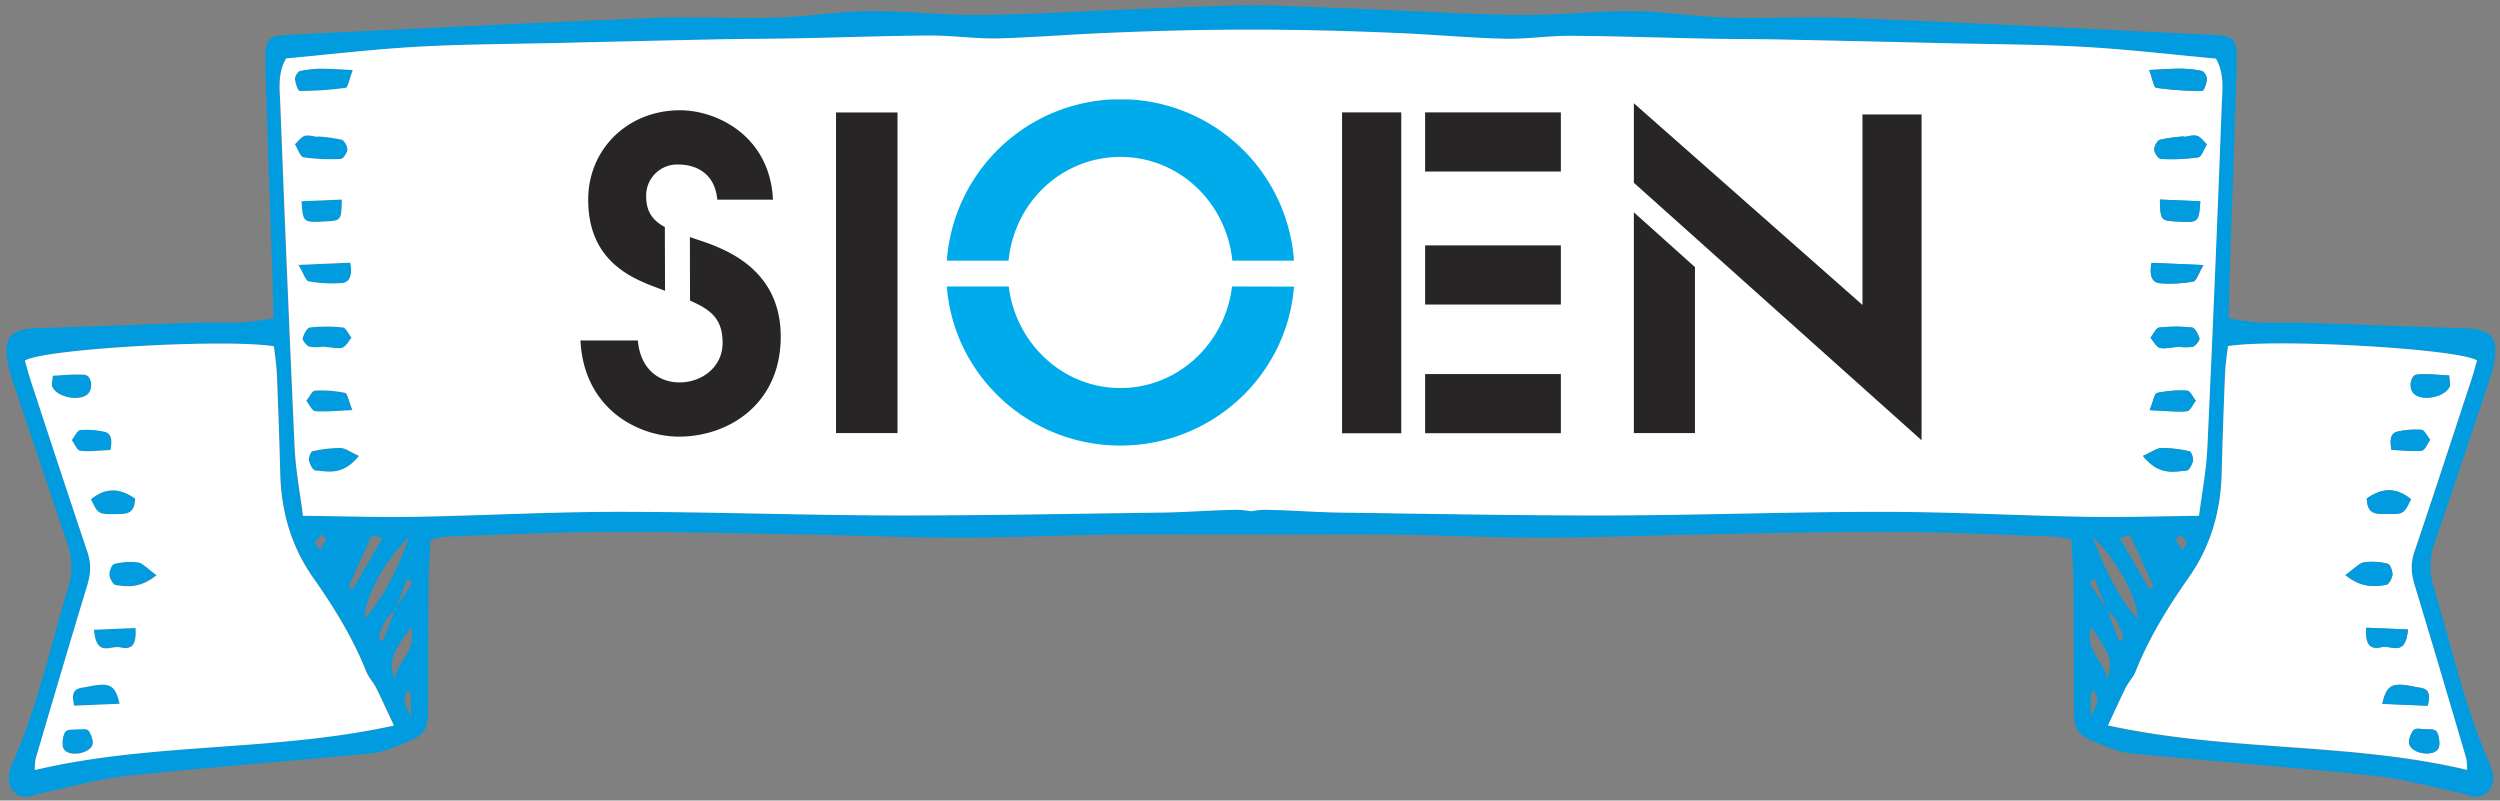
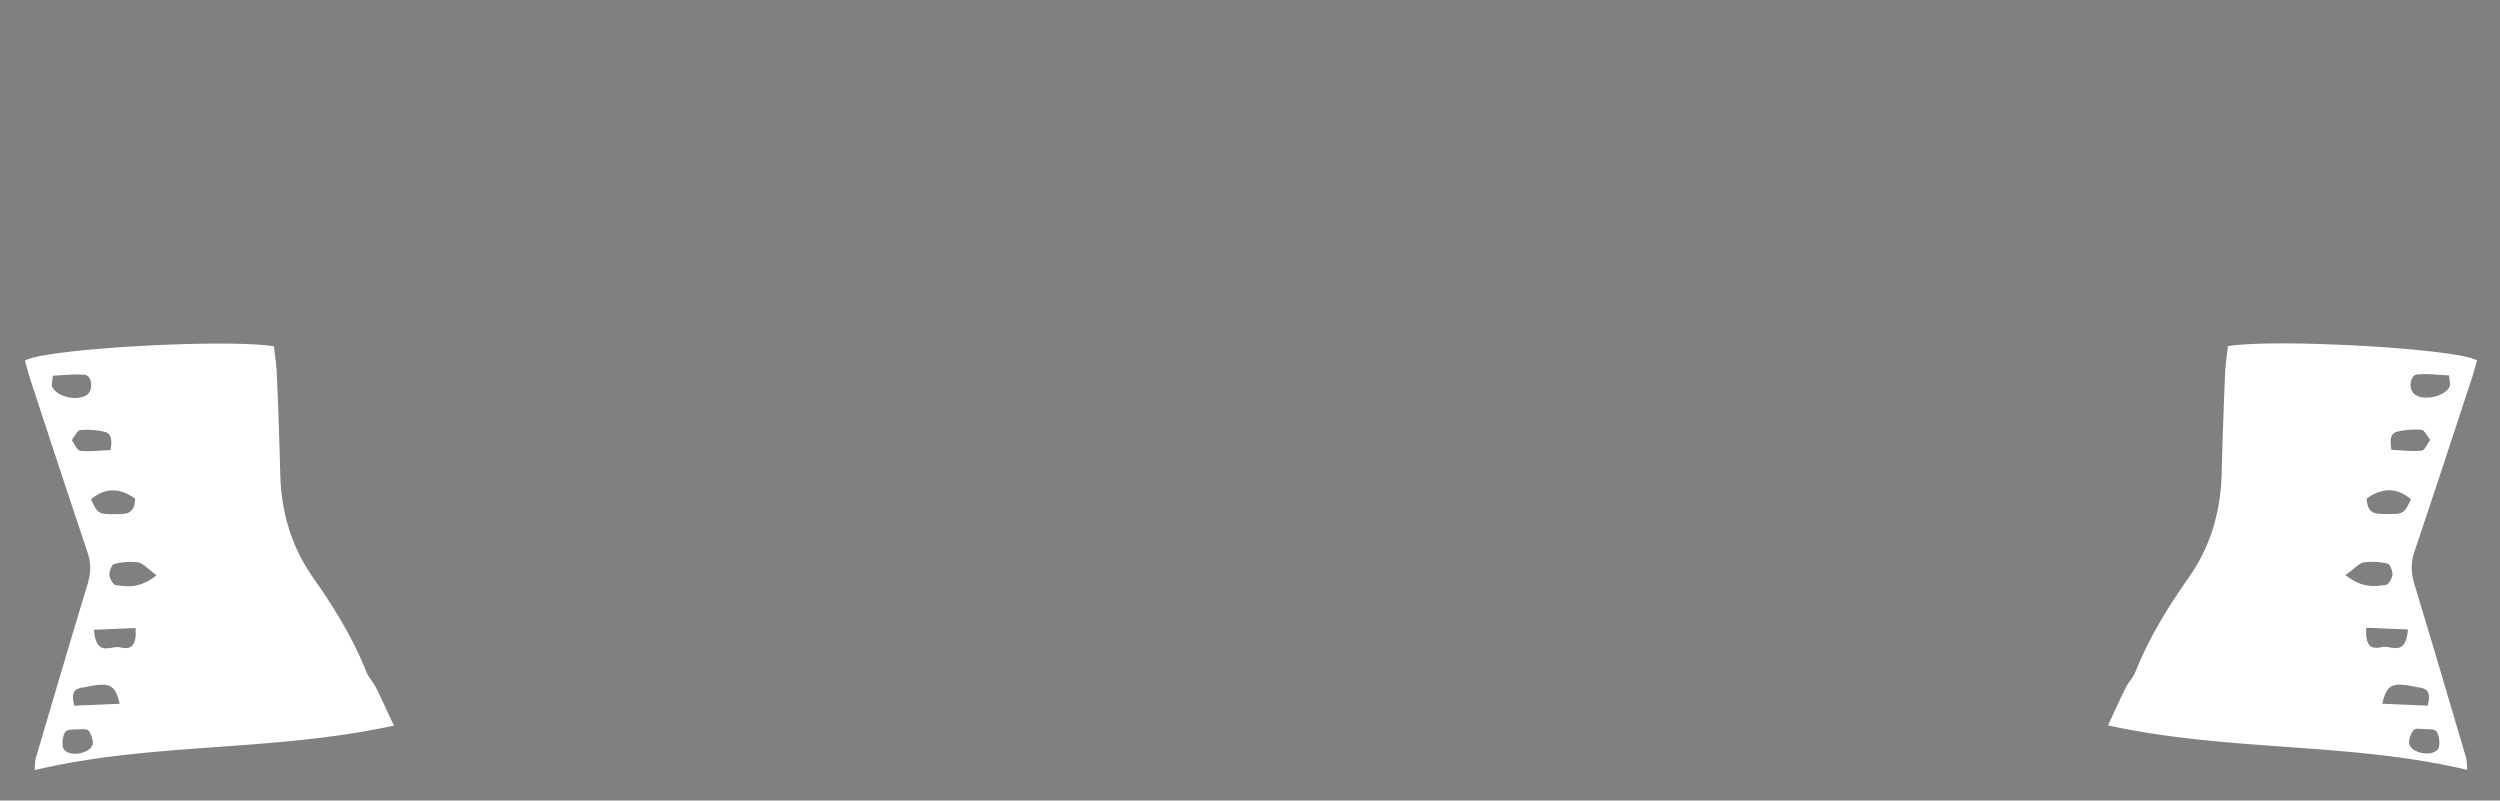
<svg xmlns="http://www.w3.org/2000/svg" viewBox="0 0 871.33 279">
  <rect x="0" y="0" width="871.33" height="279" fill="#808080" stroke="none" />
  <defs>
    <clipPath id="a">
      <path fill="none" d="M0 1.79h872v276.42H0z" />
    </clipPath>
    <clipPath id="b">
-       <path data-name="SVGID" fill="none" d="M202.27 34.65h467.46v120.68H202.27z" />
-     </clipPath>
+       </clipPath>
  </defs>
  <g clip-path="url(#a)">
-     <path d="M123 24.4c-1.14 3-1.66 6.07-2.42 6.2a116.75 116.75 0 0 1-16.07 1.11c-.59 0-1.52-2.63-1.65-4.15-.08-.89 1-2.67 1.76-2.83a37.37 37.37 0 0 1 7.66-.79c3.1 0 6.19.24 10.72.46m-1.87 27.76c-.09 1.21-1.48 3.19-2.33 3.24a66.56 66.56 0 0 1-13-.57c-1.13-.18-2-3-3-4.53 1.12-1 2.16-2.57 3.4-2.94 1.43-.42 3 .19 4.56.35a.44.44 0 0 0 0-.16 54.46 54.46 0 0 1 8.35 1.15c.88.22 2.09 2.34 2 3.46m4 106.74c-5.62 6.94-10.56 5.48-15.25 5.1-.8-.06-1.87-2.06-2.19-3.44-.21-.89.61-3.13 1.16-3.25a44.45 44.45 0 0 1 9.78-1.16c1.71 0 3.4 1.38 6.5 2.75m-5.97-89.35c-.18 7.35-.18 7.35-6 7.65-7.53.41-7.53.41-8.09-7.06 4.7-.2 9.35-.38 14-.59m.07 29.17a47.35 47.35 0 0 1-11.52-.6c-1-.21-1.84-2.88-3.53-5.75l18.09-.77c.84 4.35-.16 6.94-3 7.12m3.34 18.98c-1 1.19-2 3.09-3.15 3.46-1.69.5-3.56-.08-6.93-.33a14.57 14.57 0 0 1-4.58 0c-.94-.18-2.55-2.34-2.4-2.87.44-1.55 1.56-3.74 2.52-3.86a52 52 0 0 1 11.56 0c1.06.12 2 2.33 3 3.56m.3 25.34c-5.51.23-9.29.67-13 .37-1.08-.1-2.06-2.37-3.08-3.64 1-1.24 2-3.46 3-3.52a40 40 0 0 1 10.56.81c.79.18 1.28 2.89 2.53 6M47.1 173.81c-.21 5.46-3.15 5.3-6.1 5.36-6.76.1-6.76.14-9.3-5.14 4.89-4.08 10-4.16 15.4-.22m7.43 26.62c-5.71 4.55-10 4-14.2 3.4-.86-.12-2.06-2.2-2.18-3.52s.88-3.66 1.61-3.82a22 22 0 0 1 8.34-.49c1.75.31 3.35 2.23 6.43 4.43m-23.47-63.64c-2.26 3.3-11 2-12.85-2-.32-.67.06-1.9.17-3.86 3.74-.16 7.45-.67 11.13-.33 2.22.21 3 4.11 1.55 6.21M41.7 245.28c-5.32.24-10.5.44-15.82.67-1.66-6.42 1.7-6 4.31-6.56 8.12-1.68 9.89-.87 11.51 5.89m.22-19.74c-3.3-.81-8.32 3.68-9.17-6.15l14.5-.61c.44 6.09-1.41 7.69-5.33 6.76m-3.41-68.74c-4 .16-7.33.63-10.57.26-1.05-.12-2-2.42-2.93-3.74 1-1.23 1.91-3.38 3-3.5a28 28 0 0 1 8.3.59c2.77.54 2.74 3.23 2.22 6.39m-6.24 102.56c-1 3.4-8.57 4.53-10.17 1.43-.65-1.25-.24-4.59.62-5.76s2.88-.71 4.35-.95c1.32.12 2.95-.39 3.76.48s1.79 3.54 1.44 4.8" fill="#009cdf" />
-     <path d="M848.33 205a24.07 24.07 0 0 1 .2-15.71c6.2-18.09 12.25-36.27 18.36-54.42.21-.63.46-1.23.66-1.88 4.45-14.4 2.46-18.33-9.09-18.63-18.08-.48-36.15-1.25-54.21-1.8-5.68-.18-11.37.08-17-.16a105.54 105.54 0 0 1-10.51-1.46c.12-4.79.18-8.86.32-12.9.8-24.4 1.69-48.8 2.45-73.19.36-11.59-.1-12.28-8.91-12.72C728.69 10.06 686.85 8 645 6.28c-14.45-.57-28.92.26-43.36-.14C590.79 5.83 580 4 569.19 3.89c-13.13-.1-26.26 1.5-39.4 1.34-18.32-.21-36.64-1.38-55-2.11-12.41-.5-24.8-1-37.19-1.31a11.27 11.27 0 0 1-3.28 0c-12.39.3-24.78.81-37.19 1.31-18.32.73-36.64 1.9-55 2.11-13.14.16-26.28-1.44-39.39-1.34C292 4 281.21 5.83 270.39 6.14c-14.45.4-28.92-.43-43.37.14-41.87 1.7-83.71 3.78-125.57 5.81-8.81.44-9.27 1.13-8.91 12.72C93.3 49.2 94.17 73.6 95 98c.14 4 .2 8.11.32 12.9a105.78 105.78 0 0 1-10.5 1.46c-5.69.24-11.38 0-17.06.16-18.07.55-36.13 1.32-54.2 1.8C2 114.62 0 118.55 4.45 133c.2.65.44 1.25.66 1.88 6.11 18.15 12.16 36.33 18.36 54.42a24.07 24.07 0 0 1 .2 15.71c-6.14 20.74-10.9 42.2-19.55 61.58-2.8 6.29.36 11.67 5.88 11.08 1.27-.12 2.5-.85 3.77-1.11 10.19-2.12 20.35-5.06 30.59-6.15 28.31-3 56.68-5.12 85-7.84 4-.41 8.07-2.09 12-3.73 7.38-3.07 7.86-4.19 7.88-14.42 0-13.39 0-26.8.14-40.2 0-5.36.42-10.72.65-16.1a33.93 33.93 0 0 1 5.35-1.09c18.83-.63 37.66-1.56 56.5-1.64 23-.08 46 .51 68.95.91 17.8.31 35.62 1.09 53.43 1.09 18.32 0 36.62-.91 54.94-1.09 15.6-.16 31.2.08 46.8 0 15.6.1 31.2-.14 46.8 0 18.32.18 36.62 1.08 54.94 1.09 17.81 0 35.63-.78 53.43-1.09 23-.4 46-1 69-.91 18.84.08 37.68 1 56.5 1.64a33.93 33.93 0 0 1 5.35 1.09c.23 5.38.61 10.74.67 16.1.12 13.4.07 26.81.12 40.2 0 10.23.5 11.35 7.88 14.42 3.92 1.64 8 3.32 12 3.73 28.33 2.72 56.7 4.85 85 7.84 10.24 1.09 20.4 4 30.59 6.15 1.27.26 2.51 1 3.77 1.11 5.52.59 8.68-4.79 5.88-11.08-8.65-19.38-13.41-40.84-19.55-61.58m-836.2 63.4a24.81 24.81 0 0 1 .29-4c5.93-20.1 11.86-40.23 17.94-60.26 1.23-4 1.55-7.56.14-11.75-6.66-19.68-13.12-39.48-19.61-59.25-.83-2.49-1.5-5-2.21-7.5 6.29-4.09 69.95-7.71 86.81-5 .32 3 .86 6.34 1 9.63q.73 17.5 1.2 35c.38 14 4.31 25.87 11.5 36.08 7 10 13.61 20.51 18.49 32.71.83 2.07 2.38 3.58 3.39 5.57 1.93 3.84 3.71 7.85 6.23 13.2-42.31 9.23-84 5.77-125.16 15.5m97.46-79c.8-1.07 1.62-2.14 2.45-3.22.54.67 1.11 1.34 1.65 2-.73 1.17-1.44 2.36-2.17 3.54-.64-.77-1.29-1.54-1.93-2.33M127 215.68c.06-7.19 6.92-20.22 15.59-28.54-4 11.88-10.47 23.39-15.59 28.54m10.52-2.87q-2.06 5.43-4.13 10.82l-1.43-1.15c1-3.94 2.57-7.44 5.56-9.67m-14.67-7.3c-.46-.36-.9-.75-1.34-1.11 2.63-5.83 5.28-11.63 8.11-17.86l3.69 1c-3.82 6.55-7.13 12.28-10.46 18M141 244.35c-.11-1.09.55-2.31.87-3.48l1.26.18c0 2.13.09 4.25.2 8.94-1.4-3.25-2.19-4.39-2.33-5.64m-3.53-7.73c-2-6.07-1.08-8.66 5.8-18.1 2 8.45-4.28 11.34-5.8 18.1m.52-24.78c1.34-3.4 2.66-6.78 4-10.17l1.72 1.57c-1.9 2.88-3.82 5.73-5.72 8.6m518.28-33.5c-31.74 0-63.47 1.18-95.22 1.26-31.52.06-63-.59-94.55-1-8-.13-16-.77-24-.93a27.52 27.52 0 0 0-6.55.48 27.52 27.52 0 0 0-6.55-.48c-8 .16-16 .8-24 .93-31.52.42-63 1.07-94.55 1-31.75-.08-63.48-1.28-95.22-1.26-23.74 0-47.47 1.32-71.22 1.74-12.62.2-25.24-.22-38.88-.36-1-7.75-2.52-15.72-2.9-23.77q-2.78-59.59-5-119.23c-.19-5.3-1.06-11 2-16.3 15.27-1.4 30.67-3.24 46.1-4.09 16.48-.91 33-.93 49.47-1.31q28.19-.67 56.36-1.28c8.26-.16 16.51-.14 24.77-.3 16-.32 32-.93 48-1 8-.06 16 1.19 23.94 1 12.47-.44 24.83-1.44 37.21-1.92 16.48-.71 33-1.15 49.49-1.15H437c16.5 0 33 .44 49.49 1.15 12.38.5 24.74 1.68 37.11 2 8 .22 16-1.11 24-1 16 .1 32 .67 48 1 8.25.16 16.51.12 24.77.28q28.18.59 56.36 1.26c16.49.4 33 .4 49.47 1.31 15.43.85 30.83 2.69 46.1 4.09 3.07 5.3 2.2 11 2 16.3q-2.3 59.59-5 119.24c-.38 8.05-1.93 16-2.91 23.77-13.63.14-26.25.56-38.87.36-23.75-.42-47.48-1.74-71.22-1.74m106.11 11c-.64.79-1.29 1.56-1.93 2.33-.73-1.18-1.46-2.37-2.17-3.54.54-.67 1.11-1.34 1.65-2 .82 1.08 1.65 2.15 2.45 3.22m-32.95-2.25c8.67 8.32 15.51 21.35 15.59 28.54-5.12-5.15-11.57-16.66-15.59-28.54m10.63 35.34l-1.43 1.15q-2.07-5.38-4.13-10.82c3 2.23 4.53 5.73 5.56 9.67m-1.35-35l3.69-1c2.83 6.23 5.48 12 8.11 17.86l-1.34 1.11c-3.33-5.72-6.65-11.45-10.46-18M730 201.67c1.34 3.39 2.66 6.77 4 10.17l-5.72-8.6 1.72-1.57M728.64 250c.11-4.69.16-6.81.2-8.94l1.26-.18c.32 1.17 1 2.39.87 3.48-.14 1.25-.94 2.39-2.33 5.64m.06-31.47c6.88 9.44 7.81 12 5.8 18.1-1.52-6.76-7.79-9.65-5.8-18.1m6 34.34c2.52-5.35 4.3-9.36 6.23-13.2 1-2 2.56-3.5 3.39-5.57 4.88-12.2 11.47-22.71 18.49-32.71 7.19-10.21 11.12-22.09 11.5-36.08q.45-17.52 1.2-35c.14-3.29.67-6.59 1-9.63 16.86-2.73 80.51.89 86.81 5-.73 2.47-1.38 5-2.2 7.5-6.5 19.77-13 39.57-19.62 59.25-1.41 4.19-1.09 7.71.14 11.75 6.08 20 12 40.16 17.94 60.26a24.81 24.81 0 0 1 .29 4c-41.11-9.73-82.86-6.27-125.16-15.5" fill="#009cdf" />
    <path d="M12.42 264.39a24.81 24.81 0 0 0-.29 4c41.11-9.73 82.85-6.27 125.16-15.5-2.52-5.35-4.3-9.36-6.23-13.2-1-2-2.56-3.5-3.39-5.57-4.88-12.2-11.47-22.71-18.49-32.71-7.19-10.21-11.12-22.09-11.5-36.08q-.45-17.52-1.2-35c-.14-3.29-.67-6.59-1-9.63-16.86-2.73-80.52.89-86.81 5 .72 2.47 1.38 5 2.21 7.5 6.49 19.77 13 39.57 19.61 59.25 1.41 4.19 1.09 7.71-.14 11.75-6.08 20-12 40.16-17.94 60.26m19.87-5c-1 3.4-8.57 4.53-10.17 1.43-.65-1.25-.24-4.59.62-5.76s2.88-.71 4.35-.95c1.33.12 2.95-.39 3.76.48s1.79 3.54 1.44 4.8m9.63-33.82c-3.3-.81-8.32 3.68-9.17-6.15 5-.2 9.65-.41 14.5-.61.44 6.09-1.41 7.69-5.33 6.76m12.61-25.11c-5.71 4.55-10 4-14.2 3.4-.86-.12-2.06-2.2-2.18-3.52s.88-3.66 1.61-3.82a22 22 0 0 1 8.35-.59c1.75.31 3.35 2.23 6.43 4.43m-7.43-26.62c-.21 5.46-3.15 5.3-6.1 5.36-6.76.1-6.76.14-9.3-5.14 4.89-4.08 10-4.16 15.4-.22m-28.89-39c-.32-.67.06-1.9.17-3.86 3.74-.16 7.45-.67 11.13-.33 2.22.21 3 4.11 1.55 6.21-2.26 3.3-11 2-12.85-2m9.73 22.29c-1.05-.12-2-2.42-2.93-3.74 1-1.23 1.91-3.38 3-3.5a28.05 28.05 0 0 1 8.3.59c2.77.54 2.74 3.23 2.22 6.39-4 .16-7.33.63-10.57.26m13.74 88.16c-5.32.24-10.5.44-15.82.67-1.66-6.42 1.7-6 4.31-6.56 8.12-1.68 9.89-.87 11.51 5.89" fill="#fff" />
-     <path d="M772.28 20.42c-15.27-1.4-30.67-3.24-46.1-4.09-16.48-.91-33-.91-49.47-1.31q-28.19-.67-56.36-1.26c-8.26-.16-16.52-.12-24.77-.28-16-.32-32-.89-48-1-8-.06-16 1.27-24 1-12.37-.34-24.73-1.51-37.11-2-16.49-.71-33-1.15-49.49-1.15H435c-16.5 0-33 .44-49.49 1.15-12.41.52-24.77 1.52-37.15 1.9-8 .22-16-1-23.94-1-16 .1-32 .71-48 1-8.26.16-16.51.14-24.77.3q-28.18.59-56.36 1.28c-16.49.38-33 .4-49.47 1.31-15.43.85-30.84 2.69-46.1 4.09-3.07 5.3-2.2 11-2 16.3Q100 96.35 102.7 156c.38 8.05 1.93 16 2.9 23.77 13.64.14 26.26.57 38.88.36 23.75-.42 47.48-1.74 71.22-1.74 31.74 0 63.47 1.18 95.22 1.26 31.52.06 63-.59 94.55-1 8-.13 16-.77 24-.93a27.52 27.52 0 0 1 6.55.48 27.52 27.52 0 0 1 6.55-.48c8 .16 16 .8 24 .93 31.52.42 63 1.07 94.55 1 31.75-.08 63.48-1.28 95.22-1.26 23.74 0 47.47 1.32 71.22 1.74 12.62.21 25.24-.22 38.87-.36 1-7.75 2.53-15.72 2.91-23.77q2.78-59.59 5-119.23c.19-5.29 1.06-11-2-16.3m-667.77 4.26a37.37 37.37 0 0 1 7.66-.79c3.1 0 6.19.24 10.72.46-1.14 3-1.66 6.07-2.42 6.2a116.75 116.75 0 0 1-16.07 1.11c-.59 0-1.52-2.63-1.65-4.15-.08-.89 1-2.67 1.76-2.83m1.61 22.64c1.43-.43 3 .18 4.56.34a.44.44 0 0 0 0-.16 54.46 54.46 0 0 1 8.35 1.15c.88.22 2.09 2.34 2 3.46s-1.48 3.2-2.33 3.23a65.78 65.78 0 0 1-13-.56c-1.13-.18-2-3-3-4.53 1.12-1 2.16-2.57 3.4-2.93m13 22.18c-.19 7.35-.19 7.35-6 7.65-7.53.41-7.53.41-8.09-7.06 4.7-.2 9.35-.38 14-.59m3 22c.84 4.35-.16 6.94-3 7.12a47.35 47.35 0 0 1-11.52-.6c-1-.21-1.84-2.88-3.53-5.75l18.09-.77M105.44 118c.44-1.55 1.56-3.74 2.52-3.86a52 52 0 0 1 11.56 0c1.06.12 2 2.33 3 3.56-1 1.19-2 3.09-3.15 3.46-1.69.5-3.56-.08-6.93-.33a14.9 14.9 0 0 1-4.58 0c-.94-.18-2.55-2.34-2.4-2.87m4.29 18.17a40 40 0 0 1 10.56.81c.79.18 1.28 2.89 2.52 6-5.5.23-9.28.67-13 .37-1.08-.1-2.06-2.37-3.08-3.64 1-1.24 2-3.46 3-3.52m.13 27.83c-.8-.06-1.87-2.06-2.19-3.44-.21-.89.61-3.13 1.16-3.26a45 45 0 0 1 9.77-1.15c1.72 0 3.41 1.38 6.51 2.75-5.62 6.94-10.56 5.48-15.25 5.1M759.77 23.94a37.37 37.37 0 0 1 7.66.79c.73.16 1.84 1.94 1.76 2.83-.14 1.52-1.06 4.15-1.66 4.15a116.72 116.72 0 0 1-16.06-1.11c-.76-.13-1.28-3.16-2.42-6.2 4.53-.22 7.62-.48 10.72-.46m4.56 136.62c-.32 1.38-1.39 3.38-2.19 3.44-4.69.38-9.63 1.84-15.25-5.1 3.1-1.37 4.79-2.71 6.5-2.75a44.9 44.9 0 0 1 9.78 1.15c.55.13 1.36 2.37 1.16 3.26m-2.12-17.23c-3.74.3-7.52-.14-13-.37 1.25-3.09 1.74-5.8 2.53-6a40.06 40.06 0 0 1 10.58-.81c1 .06 2 2.28 3 3.52-1 1.27-2 3.54-3.08 3.64m1.95-22.46a14.9 14.9 0 0 1-4.58 0c-3.37.25-5.24.83-6.93.33-1.18-.37-2.11-2.27-3.15-3.46 1-1.23 1.92-3.44 3-3.56a51.78 51.78 0 0 1 11.54 0c1 .12 2.09 2.31 2.54 3.86.15.53-1.46 2.69-2.4 2.87m.24-22.75a47.35 47.35 0 0 1-11.52.6c-2.87-.18-3.88-2.77-3-7.12l18.09.77c-1.69 2.87-2.48 5.54-3.53 5.75m-11.63-28.59c4.7.21 9.35.39 14 .59-.56 7.47-.56 7.47-8.09 7.06-5.77-.3-5.77-.3-6-7.65m13.35-14.72a65.85 65.85 0 0 1-13 .56c-.85 0-2.24-2-2.33-3.23s1.14-3.24 2-3.46a54.29 54.29 0 0 1 8.35-1.15.44.44 0 0 0 0 .16c1.52-.16 3.13-.77 4.56-.34 1.24.36 2.28 1.9 3.4 2.93-1 1.57-1.88 4.35-3 4.53" fill="#fff" />
    <path d="M861.12 133.13c.82-2.49 1.47-5 2.2-7.5-6.3-4.09-70-7.71-86.81-5-.32 3-.86 6.33-1 9.63q-.74 17.5-1.2 35c-.38 14-4.31 25.87-11.5 36.08-7 10-13.61 20.52-18.49 32.71-.83 2.07-2.38 3.58-3.39 5.56-1.93 3.85-3.71 7.86-6.23 13.21 42.3 9.23 84 5.77 125.16 15.5a24.81 24.81 0 0 0-.29-4c-5.93-20.1-11.86-40.23-17.94-60.26-1.23-4-1.55-7.56-.14-11.75 6.66-19.68 13.12-39.48 19.62-59.25m-18.63-2.55c3.68-.34 7.39.16 11.13.33.11 2 .47 3.19.17 3.86-1.86 4-10.58 5.32-12.87 2-1.43-2.1-.65-6 1.57-6.21M840.3 174c-2.54 5.27-2.54 5.23-9.3 5.13-3-.06-5.89.1-6.1-5.36 5.41-3.94 10.51-3.86 15.4.23m-16.4 22a22 22 0 0 1 8.34.49c.73.16 1.72 2.59 1.6 3.82s-1.31 3.4-2.17 3.52c-4.2.63-8.49 1.15-14.2-3.4 3.08-2.2 4.68-4.12 6.43-4.43m.83 22.78c4.87.2 9.49.41 14.52.61-.85 9.83-5.87 5.34-9.17 6.15-3.92.93-5.77-.67-5.35-6.76m25.15 42c-1.6 3.1-9.18 2-10.17-1.43-.35-1.26.53-3.81 1.44-4.8s2.44-.36 3.76-.48c1.47.24 3.51-.18 4.35.95s1.27 4.51.62 5.76m-8.07-21.4c2.61.55 6 .14 4.31 6.56-5.32-.23-10.5-.43-15.82-.67 1.62-6.76 3.37-7.57 11.51-5.89m-8.32-82.59c-.52-3.16-.55-5.85 2.22-6.39a28 28 0 0 1 8.3-.59c1 .12 2 2.27 3 3.5-1 1.32-1.88 3.62-2.93 3.74-3.24.37-6.53-.1-10.57-.26" fill="#fff" />
-     <path d="M769.19 27.56c-.14 1.52-1.06 4.15-1.66 4.15a115.18 115.18 0 0 1-16.06-1.12c-.76-.12-1.28-3.15-2.42-6.19 4.53-.22 7.62-.48 10.72-.46a37.37 37.37 0 0 1 7.66.79c.73.16 1.84 1.94 1.76 2.83m.03 22.74c-1 1.57-1.88 4.35-3 4.53a66.62 66.62 0 0 1-13 .57c-.85 0-2.24-2-2.33-3.24s1.14-3.24 2-3.46a54.46 54.46 0 0 1 8.35-1.15.44.44 0 0 0 0 .16c1.52-.16 3.13-.77 4.56-.35 1.24.37 2.28 1.91 3.4 2.94m-4.87 110.26c-.32 1.38-1.39 3.38-2.19 3.44-4.69.39-9.63 1.84-15.25-5.1 3.1-1.37 4.79-2.71 6.51-2.75a44.36 44.36 0 0 1 9.77 1.16c.55.12 1.36 2.36 1.16 3.25m2.58-90.42c-.56 7.47-.56 7.47-8.09 7.06-5.77-.3-5.77-.3-6-7.65 4.7.21 9.35.39 14 .59m1.11 22.23c-1.69 2.87-2.48 5.54-3.53 5.75a47.35 47.35 0 0 1-11.52.6c-2.87-.18-3.88-2.77-3-7.12 5.52.22 11 .47 18.09.77M766.56 118c.15.53-1.46 2.69-2.4 2.87a14.9 14.9 0 0 1-4.58 0c-3.37.25-5.24.83-6.93.33-1.19-.37-2.11-2.27-3.15-3.46 1-1.24 1.92-3.44 3-3.56a51.78 51.78 0 0 1 11.54 0c1 .12 2.09 2.3 2.54 3.86m-1.29 21.65c-1 1.27-2 3.54-3.08 3.64-3.74.3-7.52-.14-13-.37 1.25-3.09 1.74-5.8 2.53-6a40.06 40.06 0 0 1 10.58-.81c1 .06 2 2.28 3 3.52M840.3 174c-2.54 5.28-2.54 5.24-9.3 5.14-3-.06-5.89.1-6.1-5.36 5.41-3.94 10.51-3.86 15.4.22m-6.46 26.31c-.11 1.31-1.31 3.4-2.17 3.52-4.2.63-8.49 1.15-14.21-3.4 3.09-2.2 4.69-4.12 6.44-4.43a22 22 0 0 1 8.34.49c.73.16 1.72 2.59 1.6 3.82m19.95-65.54c-1.86 4-10.59 5.32-12.87 2-1.42-2.1-.65-6 1.57-6.21 3.68-.34 7.39.17 11.13.33.11 2 .47 3.19.17 3.86M846.12 246c-5.32-.23-10.5-.43-15.82-.67 1.62-6.76 3.37-7.57 11.51-5.89 2.61.55 6 .14 4.31 6.56m-6.87-26.61c-.85 9.83-5.87 5.34-9.17 6.15-3.92.93-5.77-.67-5.35-6.76l14.52.61m7.75-66.07c-1 1.32-1.88 3.62-2.93 3.74-3.24.37-6.53-.1-10.57-.26-.52-3.16-.55-5.85 2.22-6.39a28 28 0 0 1 8.3-.59c1 .12 2 2.27 3 3.5m2.86 107.47c-1.6 3.1-9.18 2-10.17-1.43-.35-1.26.53-3.81 1.44-4.8s2.43-.36 3.76-.48c1.47.24 3.51-.18 4.35.95s1.27 4.51.62 5.76" fill="#009cdf" />
  </g>
  <g clip-path="url(#b)">
    <path d="M231.79 101.35l-.79-.3c-8.42-3.25-26-8.41-26-31.46 0-17.43 13.58-31.16 32.05-31.16 12.7 0 31.31 8.86 32.35 31.16H250c-.89-9.75-8.1-12.25-13.57-12.25a10.82 10.82 0 0 0-11.22 11.07c0 5.47 2.37 8.46 6.51 10.73zm8.66-18.71l3 1c9 3 28.66 9.9 28.66 33.69 0 23.63-18.32 34.85-35.46 34.85-14 0-33.15-9.45-34.34-33.52h20c1 10.92 8.27 14.62 14.47 14.62 8 0 15.07-5.47 15.07-13.74s-3.9-11.55-11.36-14.77z" fill="#272525" />
    <path d="M451 90.84a60.66 60.66 0 0 0-121 0h21.52c2-20.34 18.55-36.15 39-36.15s36.91 15.9 39 36.16zm-21.6 9c-2.28 19.41-18.45 35.4-38.9 35.4s-36.62-16-38.9-35.4H330c2.37 31.07 28.64 55.45 60.48 55.45S448.57 131 451 99.9z" fill="#00abeb" />
    <path fill="#272525" d="M291.38 39.2h21.43v111.73h-21.43zm176.37-.03h20.64v111.84h-20.64zm28.95 91.2h47.31v20.61H496.7zm0-44.83h47.31v20.61H496.7zm0-46.36h47.31v20.61H496.7zm173.03 114.26V39.89h-20.6v66.39l-79.68-70.29V63.7l100.28 89.74zM569.45 74v76.93h21.3V93.1L569.45 74z" />
  </g>
</svg>